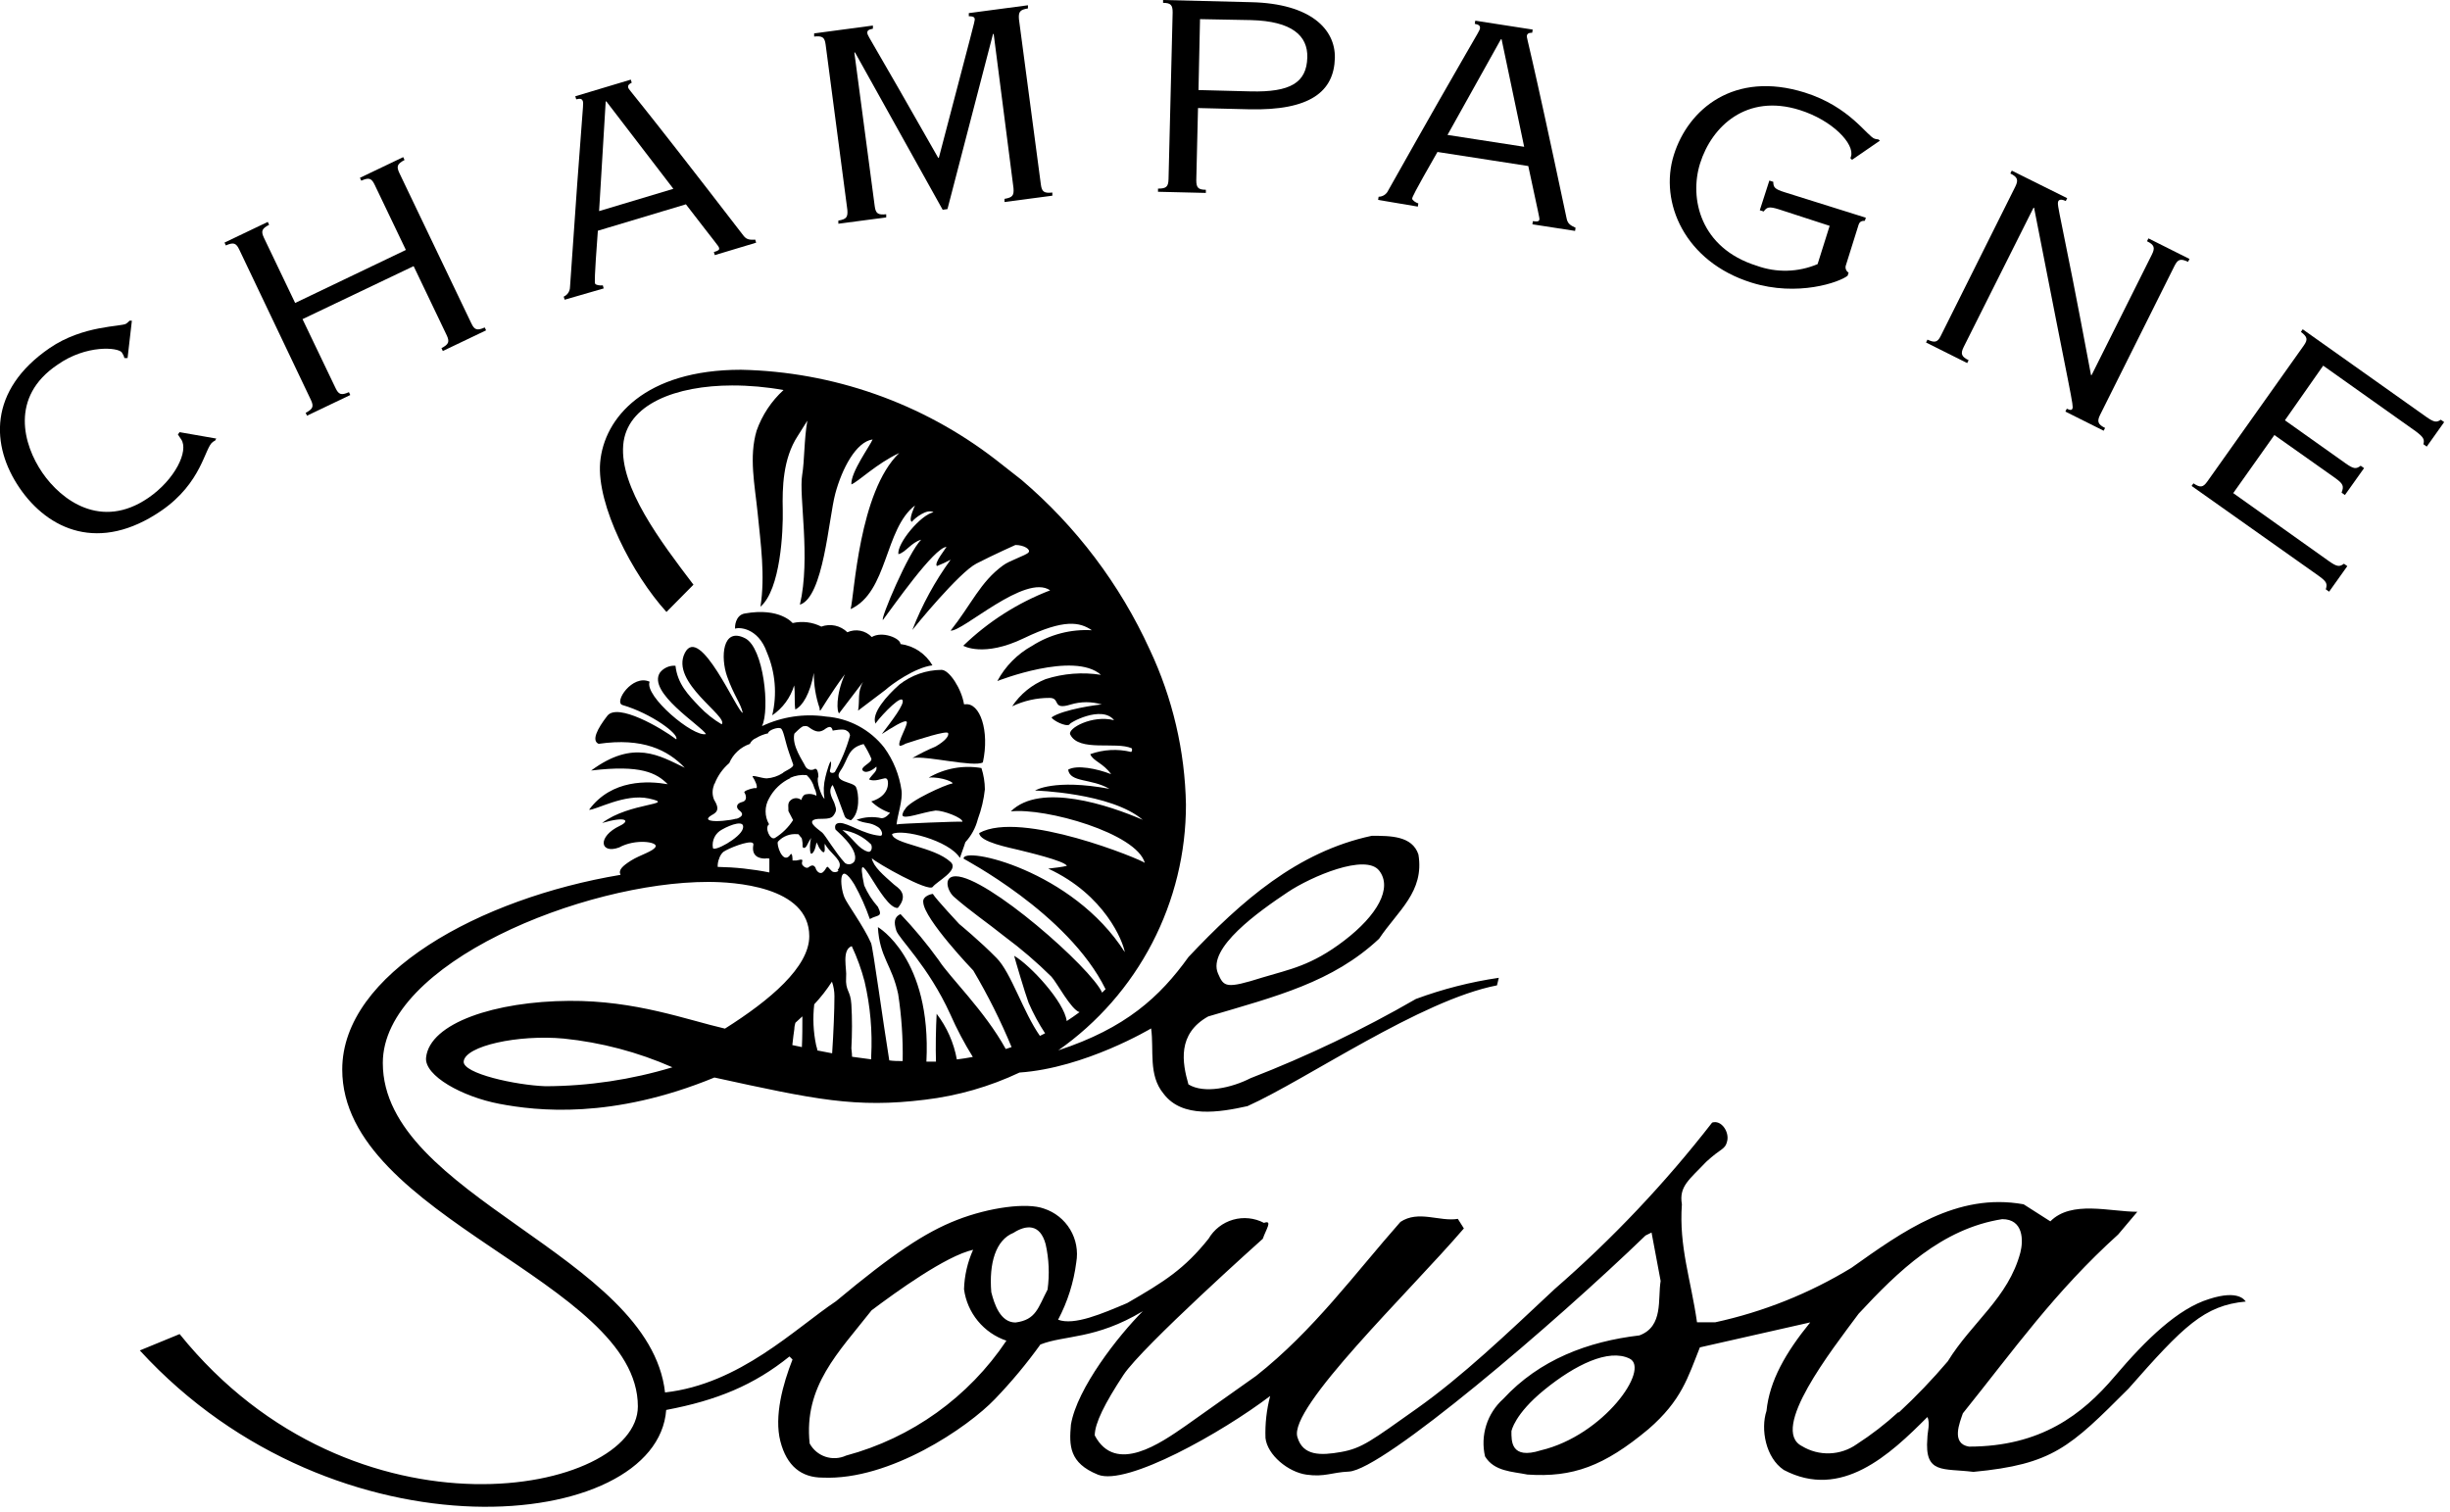
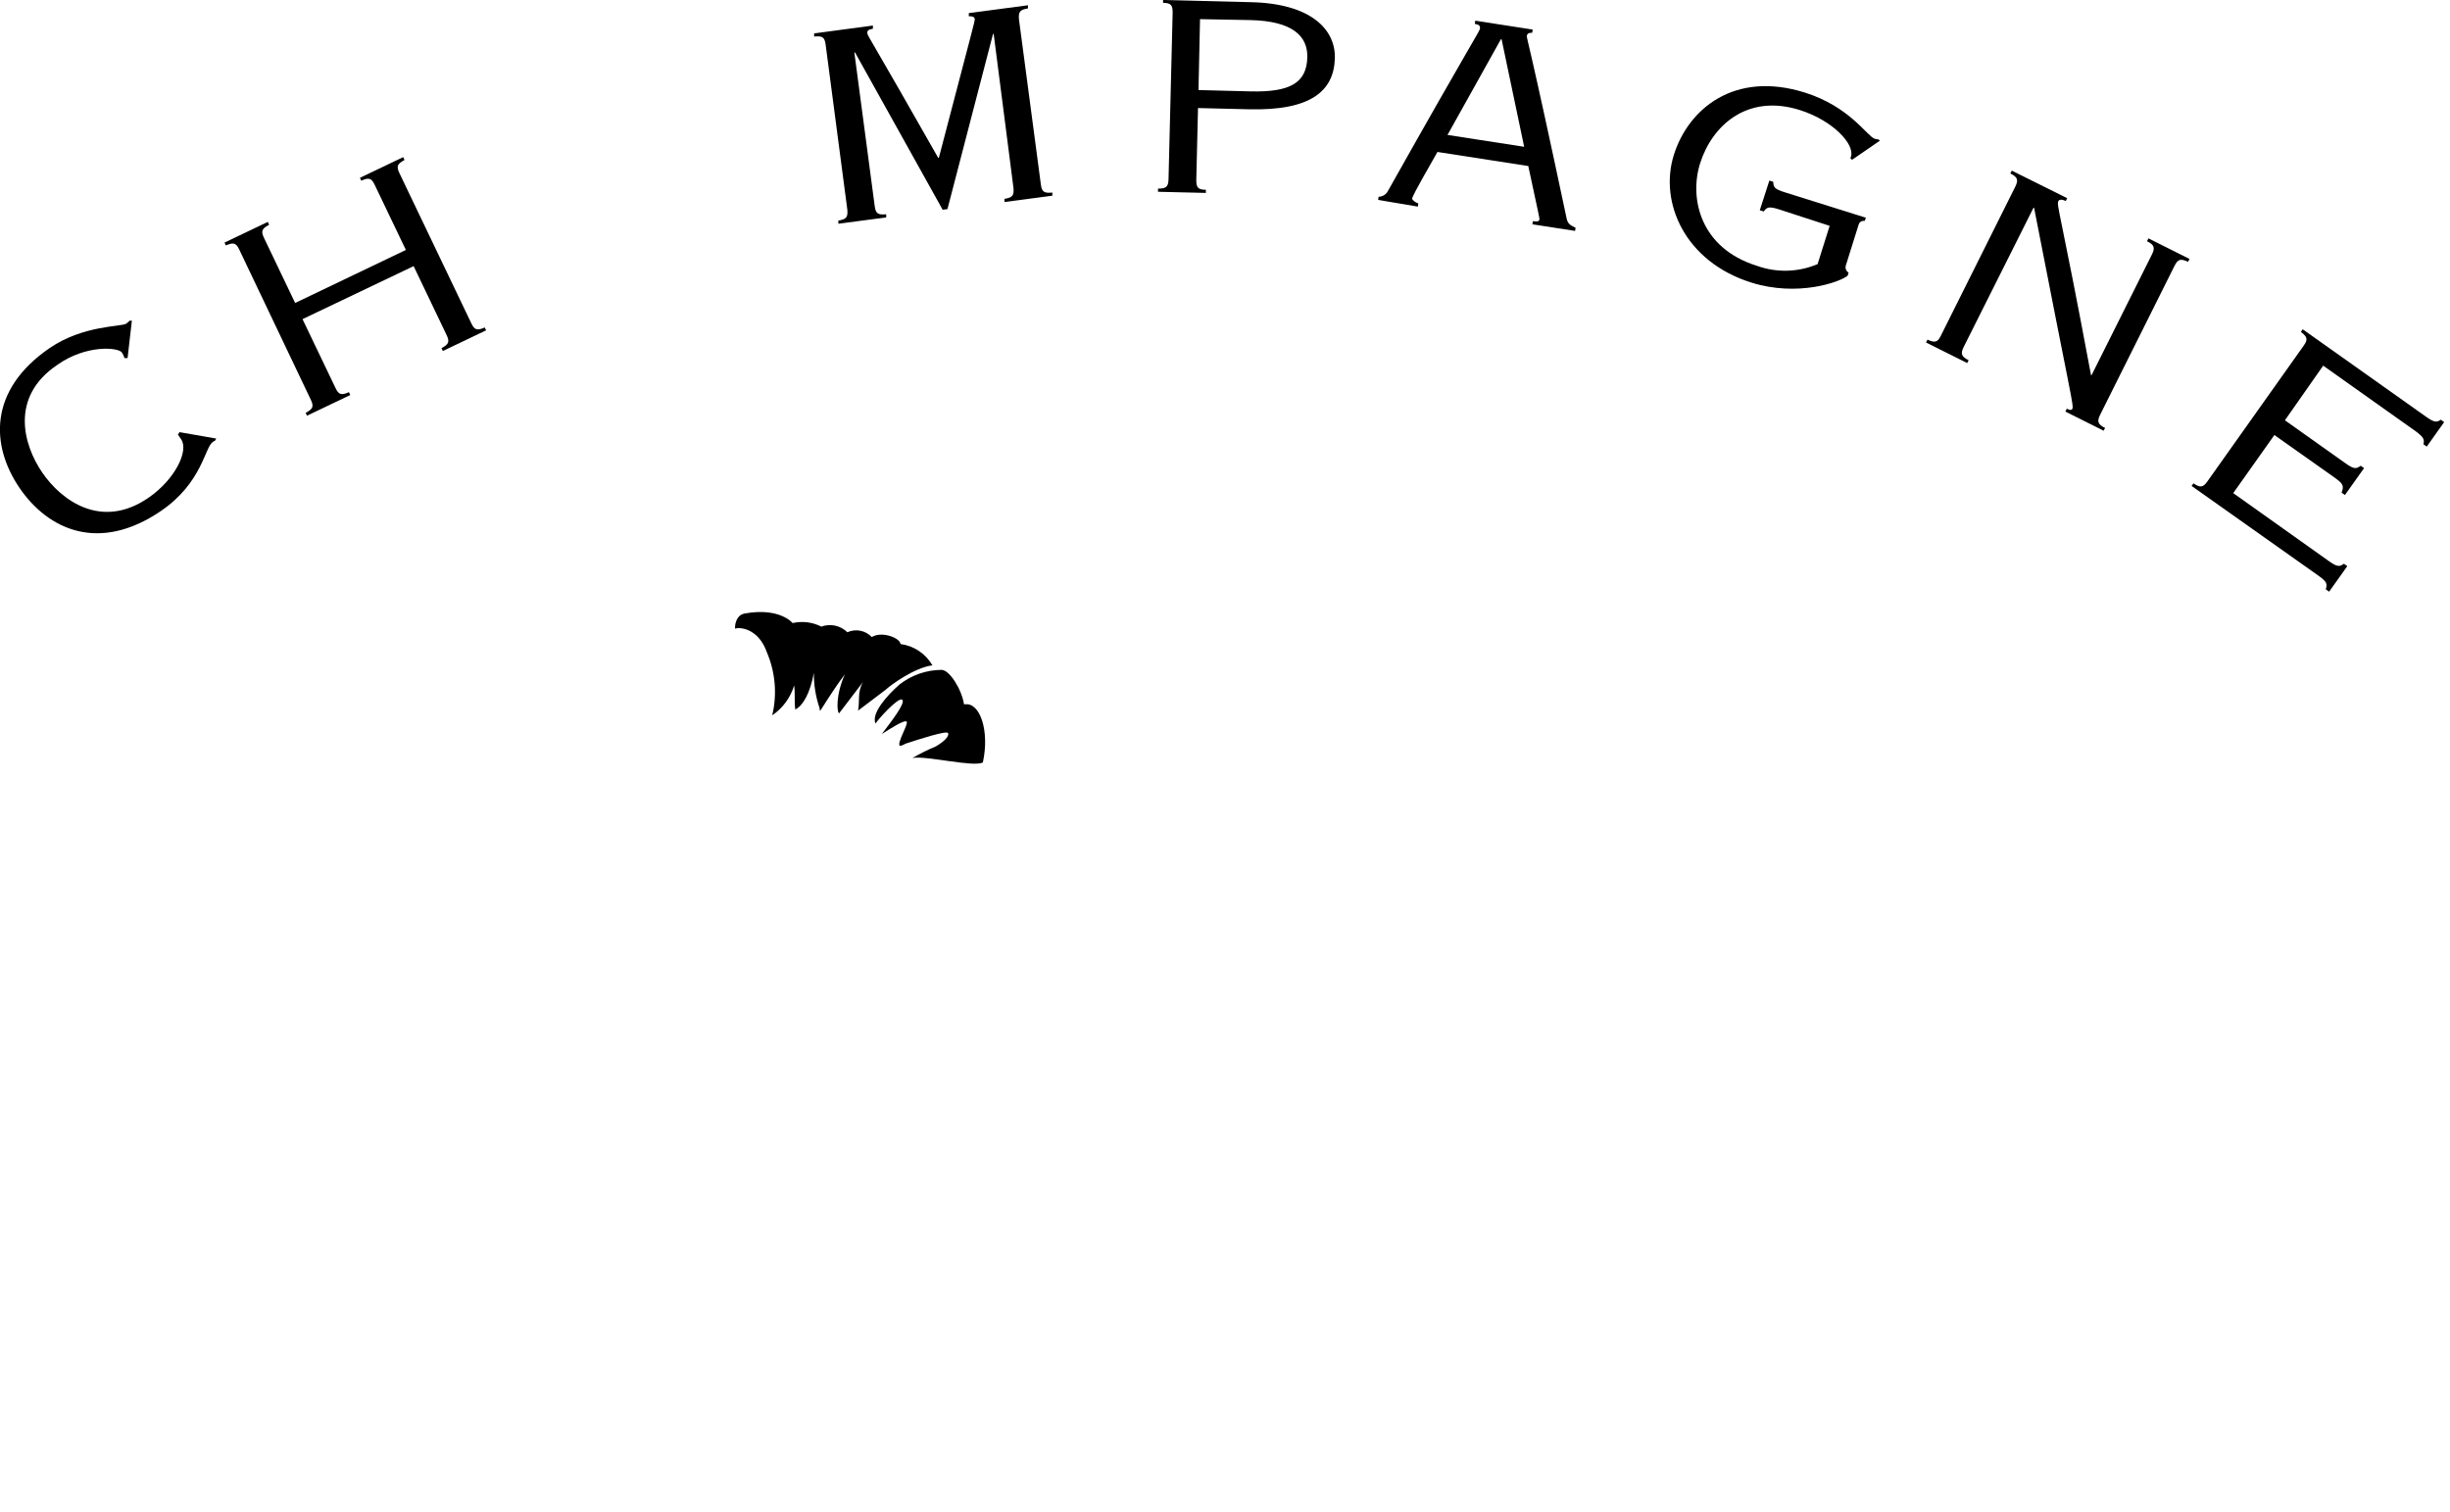
<svg xmlns="http://www.w3.org/2000/svg" width="256" height="158" viewBox="0 0 256 158" fill="none">
  <path fill-rule="evenodd" clip-rule="evenodd" d="M97.78 78C96.942 78.352 96.127 78.756 95.34 79.21C96.77 78.94 101.76 80.21 102.7 79.67C103.42 76.37 102.4 73.39 100.84 73.6H100.73C100.48 72 99.2 70 98.38 70C96.793 70.012 95.254 70.546 94 71.52C92.64 72.71 91 74.58 91.49 75.63C91.49 75.45 93.87 72.78 94.27 73.12C94.67 73.46 93.04 75.5 92.14 76.71C93.08 76.1 94.56 75.16 94.74 75.42C94.92 75.68 93.74 77.59 94 77.92C94 77.97 94.28 77.92 94.63 77.71C96 77.26 98.96 76.3 99.07 76.61C99.18 76.92 98.74 77.44 97.78 78Z" fill="black" />
  <path fill-rule="evenodd" clip-rule="evenodd" d="M94.09 67.3C94.09 66.7 92.19 65.91 91.09 66.57C90.77 66.232 90.352 66.002 89.895 65.912C89.438 65.823 88.964 65.878 88.54 66.07C88.189 65.724 87.747 65.485 87.266 65.38C86.784 65.276 86.283 65.311 85.82 65.48C84.894 65.009 83.832 64.878 82.82 65.11C82.82 65.11 81.5 63.45 77.82 64.11C76.82 64.28 76.76 65.55 76.82 65.7C77.09 65.54 79.2 65.5 80.14 68.19C81.019 70.262 81.212 72.561 80.69 74.75C81.789 74.004 82.598 72.902 82.98 71.63C83.1 72.45 82.98 73.32 83.1 74.14C83.86 73.78 84.64 72.5 85.04 70.32C85.029 71.572 85.232 72.817 85.64 74C85.64 74.16 85.64 74.26 85.71 74.25C85.78 74.24 86.71 72.57 88.28 70.46C87.28 72.71 87.46 74.46 87.68 74.54L90.18 71.26C89.56 72.33 89.86 73.17 89.66 74.26L92.54 72.08C93.11 71.55 95.61 69.74 97.43 69.53C97.082 68.927 96.6 68.412 96.021 68.025C95.441 67.638 94.781 67.39 94.09 67.3Z" fill="black" />
-   <path fill-rule="evenodd" clip-rule="evenodd" d="M230.82 135.75C227.59 136.75 224.3 139.9 220.94 143.86C217.58 147.82 213.23 151.17 205.73 151.17C203.83 150.85 204.78 148.64 205.1 147.69C210.48 141 214.69 135 221.33 129L223.33 126.63C220.48 126.63 216.45 125.4 214.24 127.63L211.45 125.85C204.45 124.58 198.8 128.7 193.45 132.49C189.056 135.165 184.247 137.088 179.22 138.18H177.32C176.69 133.75 175.42 130.27 175.74 125.85C175.42 123.95 176.52 123.28 178.27 121.42C179.88 119.92 180.27 120.17 180.48 119.21C180.69 118.25 179.85 117 178.9 117.31C173.995 123.628 168.486 129.452 162.45 134.7C157.39 139.44 152.79 143.83 148.05 147.19C143.31 150.55 142.32 151.34 140.14 151.73C137.96 152.12 136.14 152.13 135.57 150.19C134.57 147.14 147.27 135.01 152.96 128.37L152.33 127.37C150.43 127.69 148.22 126.43 146.33 127.69C141.58 133.07 137.26 139.04 131.25 143.78L123.88 149C121.31 150.78 116.57 154.14 114.39 150C114.39 148.74 115.44 146.64 117.39 143.68C119.34 140.72 131.95 129.45 131.95 129.45C132.27 128.5 133.02 127.45 132.07 127.79C131.077 127.269 129.921 127.15 128.842 127.459C127.764 127.769 126.846 128.482 126.28 129.45C123.75 132.61 121.68 133.92 117.78 136.17C115.16 137.28 112.25 138.54 110.56 137.91C111.55 136.041 112.193 134.008 112.46 131.91C112.666 130.726 112.439 129.507 111.82 128.477C111.201 127.447 110.232 126.674 109.09 126.3C107.31 125.64 103.36 126.17 100 127.48C96.64 128.79 93.28 131.04 87.35 135.98C83.07 138.84 77.29 144.64 69.49 145.51C67.88 131.15 40 125 40 111.08C40 100.66 61 92.16 74 92.16C76.56 92.16 84.56 92.57 84.56 97.83C84.56 101.05 80.47 104.51 75.75 107.49C71.75 106.57 66.44 104.54 59.46 104.59C51.79 104.64 44.9 106.88 44.52 110.52C44.33 112.41 48.29 114.61 52.18 115.35C56.07 116.09 63.95 117 74.65 112.6C85.2 114.91 89.43 115.81 96.65 114.92C100.075 114.512 103.411 113.553 106.53 112.08C113.37 111.61 120.28 107.47 120.28 107.47C120.6 109.74 119.96 112.34 121.58 114.29C123.53 116.89 127.42 116.24 130.35 115.59C136.51 112.82 148.45 104.51 156.42 102.97L156.61 102.18C153.654 102.613 150.752 103.354 147.95 104.39C142.411 107.589 136.634 110.357 130.67 112.67C128.72 113.67 125.83 114.33 124.18 113.32C123.53 111.05 122.99 108.04 126.24 106.22C133.37 104.11 139.24 102.65 144.1 98.1C146.05 95.18 148.86 93.19 148.21 89.29C147.56 87.34 145.29 87.34 143.34 87.34C135.56 89 129.71 94.15 124.19 100C121.19 104.18 117.62 107.45 110.58 109.76C114.703 106.866 118.068 103.021 120.39 98.551C122.712 94.081 123.923 89.117 123.92 84.08C123.816 78.47 122.524 72.945 120.13 67.87C117.015 61.05 112.441 54.998 106.73 50.14L104 48C96.369 42.118 87.053 38.837 77.42 38.64C67.42 38.64 63.12 43.64 62.71 48.32C62.33 52.79 66.09 60.05 69.64 63.95L72.46 61.1C69 56.55 64.75 50.93 65.12 46.5C65.48 42.22 70.67 40.29 76.49 40.28C78.294 40.278 80.095 40.438 81.87 40.76C80.599 41.921 79.634 43.377 79.06 45C78.24 47.76 78.87 50.68 79.16 53.55C79.48 56.81 79.97 60.13 79.46 63.4C81.56 61.6 81.84 55.5 81.79 53.26C81.74 51.02 81.79 47.94 83.36 45.55L84.36 43.96C84.01 45.96 84.07 48.14 83.82 49.63C83.45 51.82 84.73 58.29 83.58 63.19C86.06 62.4 86.58 54.19 87.28 51.58C87.98 48.97 89.45 46.17 91.18 45.92C90.93 46.56 88.88 49.34 88.96 50.62C89.71 50.32 91.57 48.46 93.96 47.34C89.74 51.39 89.28 62.18 88.88 63.65C92.79 61.87 92.4 55.28 95.61 52.82C95.61 52.82 94.87 54.36 95.28 54.53C95.58 54.14 96.87 53.12 97.54 53.53C96.19 53.8 93.72 56.79 93.87 57.91C94.62 57.75 95.24 56.66 96.26 56.4C94.94 57.64 91.92 64.83 92.26 64.78C93.26 63.47 97.6 57.21 98.9 57.15C98.81 57.34 97.56 58.87 97.9 59.15C98.389 58.959 98.867 58.739 99.33 58.49C97.684 60.753 96.34 63.22 95.33 65.83C95.53 65.56 100.2 59.83 102.03 58.89C103.86 57.95 106.1 56.95 106.1 56.95C107 56.95 107.73 57.42 107.47 57.73C107.21 58.04 105.47 58.58 104.8 59.09C102.42 60.83 101.55 63.09 99.33 65.9C100.6 66.02 107.14 59.9 109.73 61.69C106.345 62.991 103.257 64.96 100.65 67.48C100.65 67.48 102.76 68.73 106.99 66.69C111.22 64.65 112.83 65.01 114.09 65.86C111.895 65.731 109.714 66.298 107.86 67.48C106.313 68.332 105.045 69.614 104.21 71.17C104.21 71.17 112.21 68.01 115.04 70.52C113.101 70.216 111.118 70.371 109.25 70.97C107.826 71.541 106.609 72.531 105.76 73.81C106.981 73.227 108.317 72.926 109.67 72.93C110.86 72.93 109.87 74.25 111.88 73.62C112.94 73.3 114.07 73.3 115.13 73.62C114.77 73.62 111.06 74.13 109.87 74.97C110.02 75.28 111.33 75.97 111.75 75.72C111.6 75.58 115.13 73.63 116.41 75.26C114.14 74.68 111.51 76.12 111.83 76.76C112.75 78.61 116.62 77.45 118.26 78.2C118.288 78.262 118.298 78.332 118.287 78.399C118.276 78.466 118.246 78.529 118.2 78.58C116.782 78.235 115.293 78.315 113.92 78.81C114.21 79.54 115.27 79.73 116.1 80.9C114.62 80.32 112.52 79.9 111.61 80.43C111.82 81.8 114 81.32 115.92 82.43C110.12 81.36 108.15 82.61 108.15 82.61C108.15 82.61 116.1 82.84 119.4 85.67C115.92 84.16 108.7 81.73 105.62 84.79C109.25 84.39 118.77 87.07 119.62 90.17C119.33 89.86 106.68 84.62 102.32 87.05C102.32 87.99 105.58 88.6 106.41 88.81C107.24 89.02 111.23 89.95 111.48 90.48C111.14 90.58 109.94 90.73 109.53 90.77C115.47 93.52 117.35 98.41 117.53 99.5C112.07 90.91 100.53 88.38 100.69 89.73C100.6 89.73 111.59 95.39 115.52 103.37L115.16 103.73C114.02 101.15 103.16 91.59 99.87 91.57C98.48 91.57 99.03 93.16 99.68 93.72C101.44 95.26 103.12 96.38 104.99 97.88C106.71 99.157 108.337 100.554 109.86 102.06C110.43 102.67 111.92 105.52 112.8 105.77C112.36 106.097 111.913 106.407 111.46 106.7C111.21 104.7 107.67 100.87 105.97 99.88C106.08 100.32 107.09 103.74 107.47 104.77C107.953 105.888 108.532 106.962 109.2 107.98L108.66 108.25C106.9 105.74 105.66 101.66 104.14 100.12C102.41 98.35 100.23 96.56 100.23 96.56C100.23 96.56 97.8 93.96 97.47 93.41C97.39 93.41 96.37 93.61 96.47 94.29C96.56 96.06 101.7 101.42 101.7 101.42C103.219 103.99 104.556 106.663 105.7 109.42L105.09 109.62C102.89 105.62 99.21 102.1 98.09 100.34C96.868 98.644 95.531 97.034 94.09 95.52C93.42 95.84 93.39 96.37 93.65 97.23C93.91 98.09 97 100.94 99.3 106C99.978 107.537 100.763 109.024 101.65 110.45C101.083 110.557 100.527 110.643 99.98 110.71C99.667 108.975 98.943 107.339 97.87 105.94C97.79 107.43 97.75 109.51 97.8 110.94H96.8C97.35 100.12 91.73 96.88 91.73 96.88C91.91 100.07 93.2 100.81 93.85 103.88C94.205 106.196 94.362 108.538 94.32 110.88C93.85 110.88 93.38 110.88 92.92 110.81C92.28 106.87 91.21 99 91.02 98.56C90.27 96.82 88.43 94.34 88.22 93.74C87.74 92.56 87.62 89.74 89.27 92.42C89.915 93.577 90.457 94.788 90.89 96.04C91.7 95.56 92.29 95.89 91.73 94.76C91.138 94.097 90.656 93.344 90.3 92.53C89.17 87.1 92.16 95.01 93.81 94.88C95.08 93.39 93.71 92.7 93.42 92.44C92.3 91.44 91.27 90.59 91.09 89.68C91.58 90.18 97.03 93.26 97.46 92.68C97.89 92.1 100.26 90.94 99.33 90.08C97.57 88.45 93.33 88.22 93.21 87.16C94.27 86.56 99.16 87.82 100.3 89.65C100.38 89.37 100.72 88.51 100.87 88.01C101.503 87.322 101.953 86.487 102.18 85.58C102.55 84.584 102.795 83.546 102.91 82.49C102.904 81.733 102.783 80.981 102.55 80.26C100.653 79.934 98.701 80.288 97.04 81.26C98.41 81.14 99.95 81.84 99.42 81.9C98.89 81.96 95 83.68 94.57 84.56C94.416 84.737 94.319 84.957 94.29 85.19C94.43 85.67 96.29 84.9 97.77 84.7C98.6 84.7 100.56 85.44 100.57 85.87C100.14 85.82 94.11 86.07 93.68 86.14L93.92 86.2C93.837 86.198 93.754 86.178 93.68 86.14C93.79 85.14 94.34 83.61 94.2 82.6C93.972 80.981 93.35 79.443 92.39 78.12C91.658 77.186 90.739 76.416 89.692 75.858C88.645 75.3 87.493 74.967 86.31 74.88C84.03 74.546 81.703 74.894 79.62 75.88C80.47 74.14 79.8 67.68 77.86 66.7C75.47 65.48 75.27 68.7 75.98 70.7C76.69 72.7 77.39 73.47 77.61 74.49C77.07 74.49 73.13 65.15 71.56 68.23C69.99 71.31 76.16 74.87 75.41 75.69C74.559 75.19 73.782 74.574 73.1 73.86C71.88 72.58 70.8 71.47 70.58 69.57C70.275 69.548 69.969 69.6 69.689 69.722C69.408 69.844 69.162 70.032 68.97 70.27C67.58 72.33 73.25 75.83 73.77 76.71C72.43 77.06 67.29 72.71 67.88 71.24C66.08 70.41 64.08 73.42 65.06 73.68C68.06 74.56 71 76.73 70.66 77.26C69.09 76.06 64.53 73.42 63.46 74.8C62.39 76.18 61.79 77.4 62.55 77.73C67.15 77.06 69.78 78.37 71.55 80.23C68.91 78.97 66.22 77.23 61.77 80.52C66.97 79.89 68.61 80.78 69.77 81.95C67.77 81.6 63.92 81.4 61.55 84.62C62.2 84.69 65.28 82.89 67.79 83.44C70.86 84.12 65.79 83.82 62.92 86C65.48 85.25 65.85 85.78 64.78 86.29C62.38 87.42 62.68 89.29 64.69 88.56C66.38 87.63 68.69 87.97 68.51 88.46C68.33 88.95 66.87 89.34 65.95 89.92C65.03 90.5 64.59 90.92 64.84 91.42C50.14 93.87 35.76 101.75 35.76 111.76C35.76 127.27 66.65 133.86 66.65 146.97C66.65 156.08 37 162.02 18.77 139.41L14.61 141.12C35.17 163.56 68.68 160.12 69.61 147.34C74.9 146.34 78.77 144.75 82.49 141.75L82.81 142.07C81.81 144.6 80.87 148 81.54 150.61C82.21 153.22 83.75 154.41 85.97 154.41C92.97 154.72 101.14 149.16 103.97 146.19C105.683 144.408 107.267 142.507 108.71 140.5C111.24 139.5 114.47 139.99 119.41 137.02C116.88 139.55 112.53 145.08 111.9 148.88C111.71 151.06 111.71 152.88 114.72 154.1C117.73 155.32 127.72 149.68 132.72 145.88C132.343 147.312 132.178 148.791 132.23 150.27C132.43 152.05 134.6 153.83 136.51 154.1C138.42 154.37 139.13 153.86 140.94 153.78C144.49 153.62 162.45 138.28 171.94 129.11L172.57 128.8L173.52 133.86C173.2 135.76 173.84 138.61 171.3 139.55C165.92 140.18 160.86 142.08 157.07 146.19C156.245 146.928 155.633 147.875 155.299 148.93C154.965 149.986 154.92 151.111 155.17 152.19C156.12 153.77 158.02 153.77 159.6 154.09C164.34 154.41 167.6 153.22 172.25 149.34C175.71 146.34 176.36 143.96 177.62 140.8L189.15 138.19C186.58 141.35 184.9 144.28 184.58 147.44C183.95 149.34 184.49 152.34 186.39 153.61C192.39 156.77 197.46 152.03 201.39 148.08C201.71 148.71 201.39 149.66 201.39 150.29C201.07 154.09 203.04 153.41 206.2 153.81C214.5 153.02 216.28 151.24 222.41 145.11C228.14 138.59 230.32 136.41 234.66 136.01C234.57 135.94 234 134.72 230.82 135.75ZM134.57 93.22C137 91.6 142.69 89.16 144.11 90.98C145.53 92.8 143.91 95.65 140.46 98.29C137.01 100.93 134.75 101.29 131.94 102.14C128.08 103.36 127.88 103.14 127.27 101.73C126.12 99.07 131.53 95.25 134.57 93.22ZM75.44 86.69C76.38 86.15 77.9 85.62 77.62 86.6C77.34 87.58 74.55 89.07 74.49 88.6C74.426 88.222 74.483 87.834 74.654 87.49C74.824 87.147 75.1 86.867 75.44 86.69ZM75.12 89.8C75.194 89.506 75.35 89.239 75.57 89.03C76.12 88.64 78.21 87.82 78.64 88.08C78.671 88.102 78.695 88.133 78.709 88.168C78.723 88.204 78.727 88.243 78.72 88.28C78.49 89.49 79.34 89.71 79.91 89.72C80.068 89.688 80.232 89.688 80.39 89.72V90.83C80.392 90.857 80.392 90.883 80.39 90.91C80.383 90.997 80.383 91.084 80.39 91.17C78.611 90.816 76.804 90.622 74.99 90.59C74.981 90.322 75.022 90.054 75.11 89.8H75.12ZM82.55 81.29C83.093 81.039 83.695 80.939 84.29 81C84.682 81.363 84.96 81.832 85.09 82.35C85.215 82.582 85.289 82.838 85.31 83.1C85.308 83.117 85.308 83.133 85.31 83.15C84.985 82.978 84.61 82.925 84.25 83C83.9 83 83.74 83.54 83.74 83.56C83.74 83.58 83.74 83.61 83.74 83.61C83.585 83.479 83.388 83.407 83.185 83.407C82.982 83.407 82.785 83.479 82.63 83.61C82.23 83.92 82.41 84.39 82.38 84.76L82.87 85.7C82.385 86.458 81.736 87.097 80.97 87.57C80.46 87.85 79.86 86.45 80.36 86.14C80.122 85.728 79.997 85.261 79.997 84.785C79.997 84.309 80.122 83.842 80.36 83.43C80.851 82.498 81.635 81.754 82.59 81.31L82.55 81.29ZM87.19 104.12C87.19 105.52 87.09 108.01 86.95 110.07L85.4 109.77C85.4 109.6 85.33 109.43 85.28 109.24C84.981 107.83 84.914 106.381 85.08 104.95C85.767 104.218 86.387 103.425 86.93 102.58C87.103 103.071 87.191 103.589 87.19 104.11V104.12ZM83 107.54C83 107.24 83.08 107.03 83.11 106.88L83.84 106.21C83.84 107.28 83.84 108.38 83.79 109.42L82.79 109.21C82.88 108.49 82.94 107.84 83 107.54ZM87.61 91C87.542 91.061 87.459 91.104 87.37 91.125C87.281 91.146 87.188 91.144 87.1 91.12C86.87 91.12 86.53 90.51 86.43 90.58C86.33 90.65 86.19 90.99 86.01 91.12L85.92 91.19C85.71 91.3 85.43 91.19 85.24 90.79C85.242 90.77 85.242 90.75 85.24 90.73C85.06 90.4 84.88 90.36 84.55 90.58C84.36 90.78 84.07 90.68 83.83 90.37C83.785 90.251 83.785 90.119 83.83 90C83.92 89.68 83.44 89.9 83.2 89.92H83C82.937 89.928 82.873 89.928 82.81 89.92C82.81 89.92 82.81 89.86 82.81 89.83C82.81 89.83 82.81 89.03 82.59 89.29L82.52 89.4C81.77 90.31 81.1 88.22 81.29 87.95C81.54 87.674 81.851 87.46 82.198 87.325C82.545 87.19 82.919 87.137 83.29 87.17H83.4C83.442 87.189 83.476 87.221 83.5 87.26C83.65 87.5 83.8 87.52 83.81 87.76C83.857 87.98 83.874 88.205 83.86 88.43C83.86 88.65 84.12 88.7 84.3 88.37C84.436 88.092 84.586 87.822 84.75 87.56C84.68 87.855 84.64 88.157 84.63 88.46C84.63 88.61 84.63 89.18 84.76 89.21C84.89 89.24 85.12 88.94 85.22 88.48L85.32 88.03C85.416 88.202 85.503 88.379 85.58 88.56C85.58 88.56 86.18 89.56 86.18 88.73C86.16 88.544 86.16 88.356 86.18 88.17C86.67 89.08 87.76 89.72 87.75 90.38C87.751 90.476 87.732 90.571 87.694 90.659C87.656 90.746 87.6 90.825 87.53 90.89L87.61 91ZM57 113.51C53.89 113.4 48.33 112.18 48.45 110.92C48.61 109.3 54.14 108.09 58.9 108.53C62.82 108.93 66.653 109.943 70.26 111.53C65.96 112.83 61.493 113.497 57 113.51ZM89 98.87C89.559 100.06 90.007 101.298 90.34 102.57C90.939 105.134 91.171 107.771 91.03 110.4C91.03 110.5 91.03 110.6 91.03 110.7C90.37 110.62 89.71 110.53 89.03 110.43C89.03 109.99 88.95 109.65 88.96 109.55C89.04 108.03 89.05 106.47 88.96 104.96C88.87 103.45 88.32 103.61 88.41 102.11C88.51 101.3 87.91 99.26 89 98.87ZM90.68 89C89.68 88.69 89.24 87.72 88.02 86.74C89.157 86.9 90.21 87.427 91.02 88.24C91.18 88.54 91.07 89.12 90.68 89ZM90.25 77.77C90.557 78.251 90.824 78.756 91.05 79.28C91.055 79.303 91.055 79.327 91.05 79.35C91.05 79.74 89.77 80.19 90.18 80.55C90.59 80.91 91.42 80.28 91.57 80.11C91.7 80.61 91.2 80.82 90.8 81.45C91.36 81.72 92.22 81.35 92.46 81.33C92.7 81.31 92.76 81.54 92.77 81.65C92.77 81.65 93.07 83.13 91.04 83.75C91.598 84.286 92.267 84.693 93 84.94C93 84.94 92.54 85.54 92.1 85.5C91.235 85.306 90.332 85.365 89.5 85.67C90.5 86.14 90.83 85.85 91.74 86.42C92.15 86.66 92.38 87.42 91.91 87.33C90.25 87.18 88.61 86 87.78 86C86.95 86 87.38 86.85 87.29 86.65C87.15 86.65 89.82 88.65 89.29 89.99C89.24 90.072 89.173 90.141 89.094 90.196C89.015 90.25 88.926 90.287 88.832 90.305C88.738 90.323 88.641 90.321 88.548 90.3C88.454 90.278 88.367 90.237 88.29 90.18C87.29 89.1 86.23 87.28 85.92 87.01C85.61 86.74 84.46 86.01 84.99 85.7C85.52 85.39 86.67 85.8 87.09 85.22C87.51 84.64 87.33 84.47 87.22 84.03C87.11 83.59 86.41 82.78 86.99 82.03C87.13 82.13 88.1 84.92 88.25 85.27C88.4 85.62 88.65 85.61 88.91 85.72C89.91 84.95 89.74 82.87 89.45 82.26C89.16 81.65 86.95 81.78 87.82 80.54C88.69 79.3 88.52 78.17 90.25 77.75V77.77ZM83 76.67C83 76.67 83.81 75.82 84 75.89C84.093 75.864 84.191 75.861 84.285 75.882C84.379 75.902 84.467 75.947 84.54 76.01C85.33 76.6 85.72 76.49 86.12 76.25C86.238 76.157 86.365 76.077 86.5 76.01C86.73 75.92 86.92 75.95 87.01 76.35C87.01 76.35 88.17 76.1 88.45 76.35C88.552 76.394 88.639 76.465 88.705 76.555C88.77 76.644 88.809 76.75 88.82 76.86C88.452 78.195 87.918 79.478 87.23 80.68C87.165 80.727 87.089 80.757 87.01 80.77C86.81 80.77 86.63 80.7 86.76 80.36C86.809 80.167 86.836 79.969 86.84 79.77C86.84 79.03 86.34 80.77 86.25 81.19C86.057 81.941 86.023 82.725 86.15 83.49C85.81 83.2 85.25 81.58 85.51 81.17V81.1C85.51 80.74 85.39 80.29 85.16 80.34C85.079 80.392 84.989 80.428 84.894 80.444C84.799 80.46 84.702 80.457 84.609 80.434C84.515 80.412 84.427 80.371 84.35 80.313C84.273 80.256 84.208 80.183 84.16 80.1C83.87 79.47 82.72 77.93 83 76.67ZM74.26 85.24L74.51 85.1C75 84.81 75.13 84.46 74.69 83.7C74.647 83.642 74.613 83.578 74.59 83.51C74.416 83.053 74.416 82.547 74.59 82.09C74.589 82.051 74.597 82.012 74.613 81.975C74.628 81.939 74.651 81.907 74.68 81.88C75.004 81.053 75.526 80.318 76.2 79.74C76.398 79.274 76.691 78.856 77.062 78.511C77.432 78.166 77.871 77.904 78.35 77.74C78.479 77.46 78.712 77.24 79 77.13C79.388 76.893 79.815 76.724 80.26 76.63C80.26 76.31 81.26 75.96 81.57 76.11C81.88 76.26 82.01 77.41 82.46 78.69L82.87 79.86C83.03 80.22 81.95 80.57 81.78 80.79C81.279 81.112 80.704 81.302 80.11 81.34C79.6 81.34 78.45 80.9 78.66 81.2C78.87 81.5 79.2 82.2 79.04 82.36H78.78C78.37 82.42 77.68 82.68 77.78 82.81C77.88 82.94 78.2 83.65 77.54 83.81C76.88 83.97 76.92 84.44 77.23 84.67C77.54 84.9 77.74 85.18 77.23 85.45C77.143 85.501 77.048 85.538 76.95 85.56H76.88C76.692 85.611 76.502 85.651 76.31 85.68C75.31 85.84 74.04 85.89 73.98 85.57C74 85.46 74.08 85.35 74.29 85.24H74.26ZM88.4 152.11C87.724 152.42 86.955 152.462 86.249 152.226C85.543 151.99 84.954 151.495 84.6 150.84C83.97 144.84 87.6 141.35 91.07 136.93C93.6 135.03 98.83 131.24 101.68 130.6C101.097 131.898 100.774 133.298 100.73 134.72C100.893 135.941 101.394 137.092 102.177 138.042C102.96 138.993 103.993 139.706 105.16 140.1C101.212 146.001 95.257 150.269 88.4 152.11ZM109.46 134.76C108.46 136.66 108.27 137.92 106.11 138.2C104.53 138.2 103.9 136.3 103.58 135.03C103.33 132.03 104.03 129.58 105.9 128.83C107.19 128 108.67 127.83 109.26 130.02C109.61 131.575 109.677 133.181 109.46 134.76ZM161 151.56C157.84 152.56 157.93 150.56 157.93 149.56C157.93 149.56 158.23 147.78 161.4 145.21C164.57 142.64 168.07 140.9 170.27 141.97C172.47 143.04 167.57 150 161 151.56ZM198.36 147.56C197.007 148.8 195.552 149.924 194.01 150.92C193.18 151.507 192.196 151.838 191.18 151.874C190.164 151.909 189.159 151.647 188.29 151.12C184.87 149.4 191.36 141.12 194.21 137.28C198.32 132.85 202.91 128.39 209.21 127.4C211.43 127.4 211.43 129.62 211.11 130.88C209.85 135.63 206.05 138.15 203.52 142.26C201.921 144.143 200.211 145.93 198.4 147.61L198.36 147.56Z" fill="black" />
  <path d="M22.6 45.83L22.46 46.06C22.381 46.088 22.306 46.128 22.24 46.18C21.38 46.77 21.12 50.45 16.84 53.38C10.39 57.79 5.06 55.4 2.05 51C-0.96 46.6 -1.25 40.78 5.19 36.37C8.71 33.96 12.71 34.16 13.19 33.82C13.318 33.731 13.436 33.627 13.54 33.51H13.78L13.33 37.42H13C12.948 37.208 12.856 37.008 12.73 36.83C12.34 36.29 9 36 6 38.12C1 41.48 2.44 46.5 4.42 49.39C6.4 52.28 10.57 55.39 15.48 52.04C18.29 50.12 19.75 47.11 18.93 45.91L18.59 45.41L18.76 45.16L22.6 45.83Z" fill="black" />
  <path d="M35.06 40.55C35.39 41.25 35.67 41.33 36.46 40.98L36.6 41.28L32.08 43.44L31.94 43.14C32.7 42.74 32.81 42.48 32.48 41.78L25 26.08C24.67 25.38 24.39 25.3 23.6 25.65L23.46 25.35L27.98 23.19L28.12 23.49C27.36 23.89 27.25 24.15 27.58 24.85L30.84 31.66L42.41 26.12L39.15 19.31C38.82 18.61 38.54 18.53 37.75 18.88L37.61 18.58L42.13 16.42L42.27 16.72C41.51 17.12 41.4 17.38 41.73 18.08L49.25 33.79C49.58 34.49 49.86 34.57 50.65 34.22L50.79 34.52L46.27 36.68L46.13 36.38C46.89 35.98 47 35.72 46.67 35.02L43.22 27.81L31.61 33.35L35.06 40.55Z" fill="black" />
-   <path d="M59 31.32L58.9 31C59.094 30.914 59.26 30.774 59.377 30.597C59.493 30.419 59.557 30.212 59.56 30C60.8 11.7 61.01 10.92 60.91 10.6C60.81 10.28 60.59 10.29 60.21 10.38L60.11 10.06L65.91 8.32L66.01 8.64C65.68 8.8 65.58 8.94 65.65 9.18C65.72 9.42 66.18 9.68 77.65 24.58C77.96 25 78.25 25.09 78.91 25.04L79.01 25.36L74.69 26.66L74.59 26.34C75.1 26.19 75.19 26.1 75.13 25.89C75.07 25.68 74.92 25.58 71.67 21.35L62.47 24.11C62.09 29.2 62.14 29.48 62.18 29.63C62.22 29.78 62.66 29.86 62.99 29.82L63.08 30.14L59 31.32ZM70.36 19.73L63.36 10.6H63.29L62.6 22.06L70.36 19.73Z" fill="black" />
  <path d="M91.21 2.67V3C90.75 3.09 90.59 3.19 90.63 3.49C90.67 3.79 91.09 4.26 98.03 16.49H98.1C101.67 2.81 101.88 2.22 101.85 1.98C101.82 1.74 101.56 1.69 101.23 1.7V1.37L107.41 0.55V0.88C106.56 1.02 106.41 1.24 106.47 2.01L108.76 19.28C108.86 20.05 109.1 20.21 109.96 20.12V20.45L104.96 21.11V20.78C105.81 20.64 105.96 20.42 105.9 19.66L103.83 3.55H103.76L99 21.85L98.5 21.92L89.34 5.48H89.27L91.4 21.55C91.5 22.31 91.74 22.48 92.6 22.39V22.72L87.6 23.38V23.05C88.45 22.91 88.6 22.69 88.54 21.93L86.27 4.66C86.17 3.89 85.93 3.73 85.07 3.82V3.49L91.21 2.67Z" fill="black" />
  <path d="M125 18.83C125 19.6 125.19 19.83 126 19.83V20.16L121 20.04V19.71C121.86 19.71 122.08 19.52 122.1 18.71L122.53 1.3C122.53 0.53 122.34 0.3 121.53 0.3V0L130.77 0.23C136.93 0.38 139.55 3.04 139.48 6.07C139.39 9.54 136.94 11.58 130.48 11.42L125.18 11.29L125 18.83ZM125.23 9.41L130.67 9.55C134.82 9.65 136.53 8.65 136.6 6C136.66 3.74 135.01 2.21 130.71 2.1L125.39 2L125.23 9.41Z" fill="black" />
  <path d="M144 20.89L144.05 20.56C144.261 20.558 144.468 20.496 144.645 20.381C144.822 20.266 144.962 20.102 145.05 19.91C154.05 3.91 154.59 3.32 154.64 2.99C154.69 2.66 154.49 2.57 154.1 2.49L154.15 2.16L160.15 3.09L160.1 3.42C159.74 3.42 159.58 3.51 159.54 3.75C159.5 3.99 159.8 4.43 163.69 22.8C163.79 23.32 164.01 23.52 164.63 23.8L164.58 24.13L160.12 23.44L160.17 23.11C160.7 23.19 160.82 23.11 160.85 22.94C160.88 22.77 160.8 22.57 159.69 17.35L150.2 15.88C147.66 20.31 147.59 20.58 147.56 20.74C147.53 20.9 147.9 21.16 148.2 21.26L148.15 21.59L144 20.89ZM159.26 15.34L156.9 4.1H156.83L151.25 14.1L159.26 15.34Z" fill="black" />
  <path d="M185.86 21.87C184.86 21.56 184.62 21.63 184.29 22.1L183.88 21.97L184.88 18.87L185.29 19C185.29 19.58 185.46 19.77 186.45 20.08L194.96 22.75L194.86 23.07C194.52 23.07 194.31 23.16 194.2 23.5L192.89 27.68C192.83 27.825 192.824 27.987 192.873 28.136C192.923 28.285 193.025 28.41 193.16 28.49L193.06 28.81C192.25 29.48 187.85 31.05 183 29.53C176.06 27.36 173.34 21.16 174.9 16.19C176.4 11.4 181.2 7.36 188.58 9.67C193.3 11.15 195.1 14.25 195.89 14.5C196.017 14.537 196.148 14.56 196.28 14.57L196.43 14.7L193.52 16.7L193.35 16.53L193.41 16.35C193.81 15.06 191.51 12.58 188.03 11.49C182.53 9.77 178.87 13.16 177.64 17.08C176.5 20.71 177.64 25.92 183.56 27.77C185.625 28.518 187.897 28.458 189.92 27.6L191.18 23.6L185.86 21.87Z" fill="black" />
  <path d="M205.18 36.27C204.84 36.96 204.94 37.27 205.7 37.64L205.55 37.94L201.25 35.79L201.4 35.49C202.18 35.85 202.46 35.77 202.8 35.08L210.58 19.5C210.92 18.81 210.82 18.5 210.06 18.13L210.21 17.83L216 20.71L215.85 21.01C215.43 20.8 215.17 20.85 215.08 21.01C214.86 21.45 215.26 21.93 218.49 39.2H218.55L224.86 26.58C225.2 25.89 225.1 25.58 224.34 25.21L224.49 24.91L228.78 27.06L228.63 27.36C227.85 27 227.57 27.08 227.22 27.77L219.44 43.35C219.1 44.04 219.2 44.35 219.96 44.72L219.81 45.01L215.81 43.01L215.96 42.71C216.34 42.9 216.49 42.85 216.54 42.71C216.7 42.39 216.46 41.84 212.54 21.71H212.48L205.18 36.27Z" fill="black" />
  <path d="M237.65 45.46L233.35 51.53L243.35 58.64C244.2 59.24 244.45 59.25 244.92 58.91L245.27 59.16L243.37 61.83L243.02 61.58C243.21 61 243.11 60.77 242.27 60.17L229 50.78L229.19 50.51C229.91 50.98 230.19 50.95 230.64 50.32L240.72 36.11C241.17 35.48 241.1 35.2 240.42 34.68L240.61 34.41L253.5 43.55C254.35 44.15 254.6 44.16 255.04 43.86L255.39 44.11L253.57 46.67L253.22 46.42C253.36 45.91 253.22 45.67 252.42 45.07L242.75 38.21L238.75 43.92L245.09 48.42C245.94 49.02 246.19 49.03 246.67 48.67L247.02 48.92L245.02 51.73L244.67 51.48C244.94 50.79 244.84 50.56 244 49.95L237.65 45.46Z" fill="black" />
</svg>